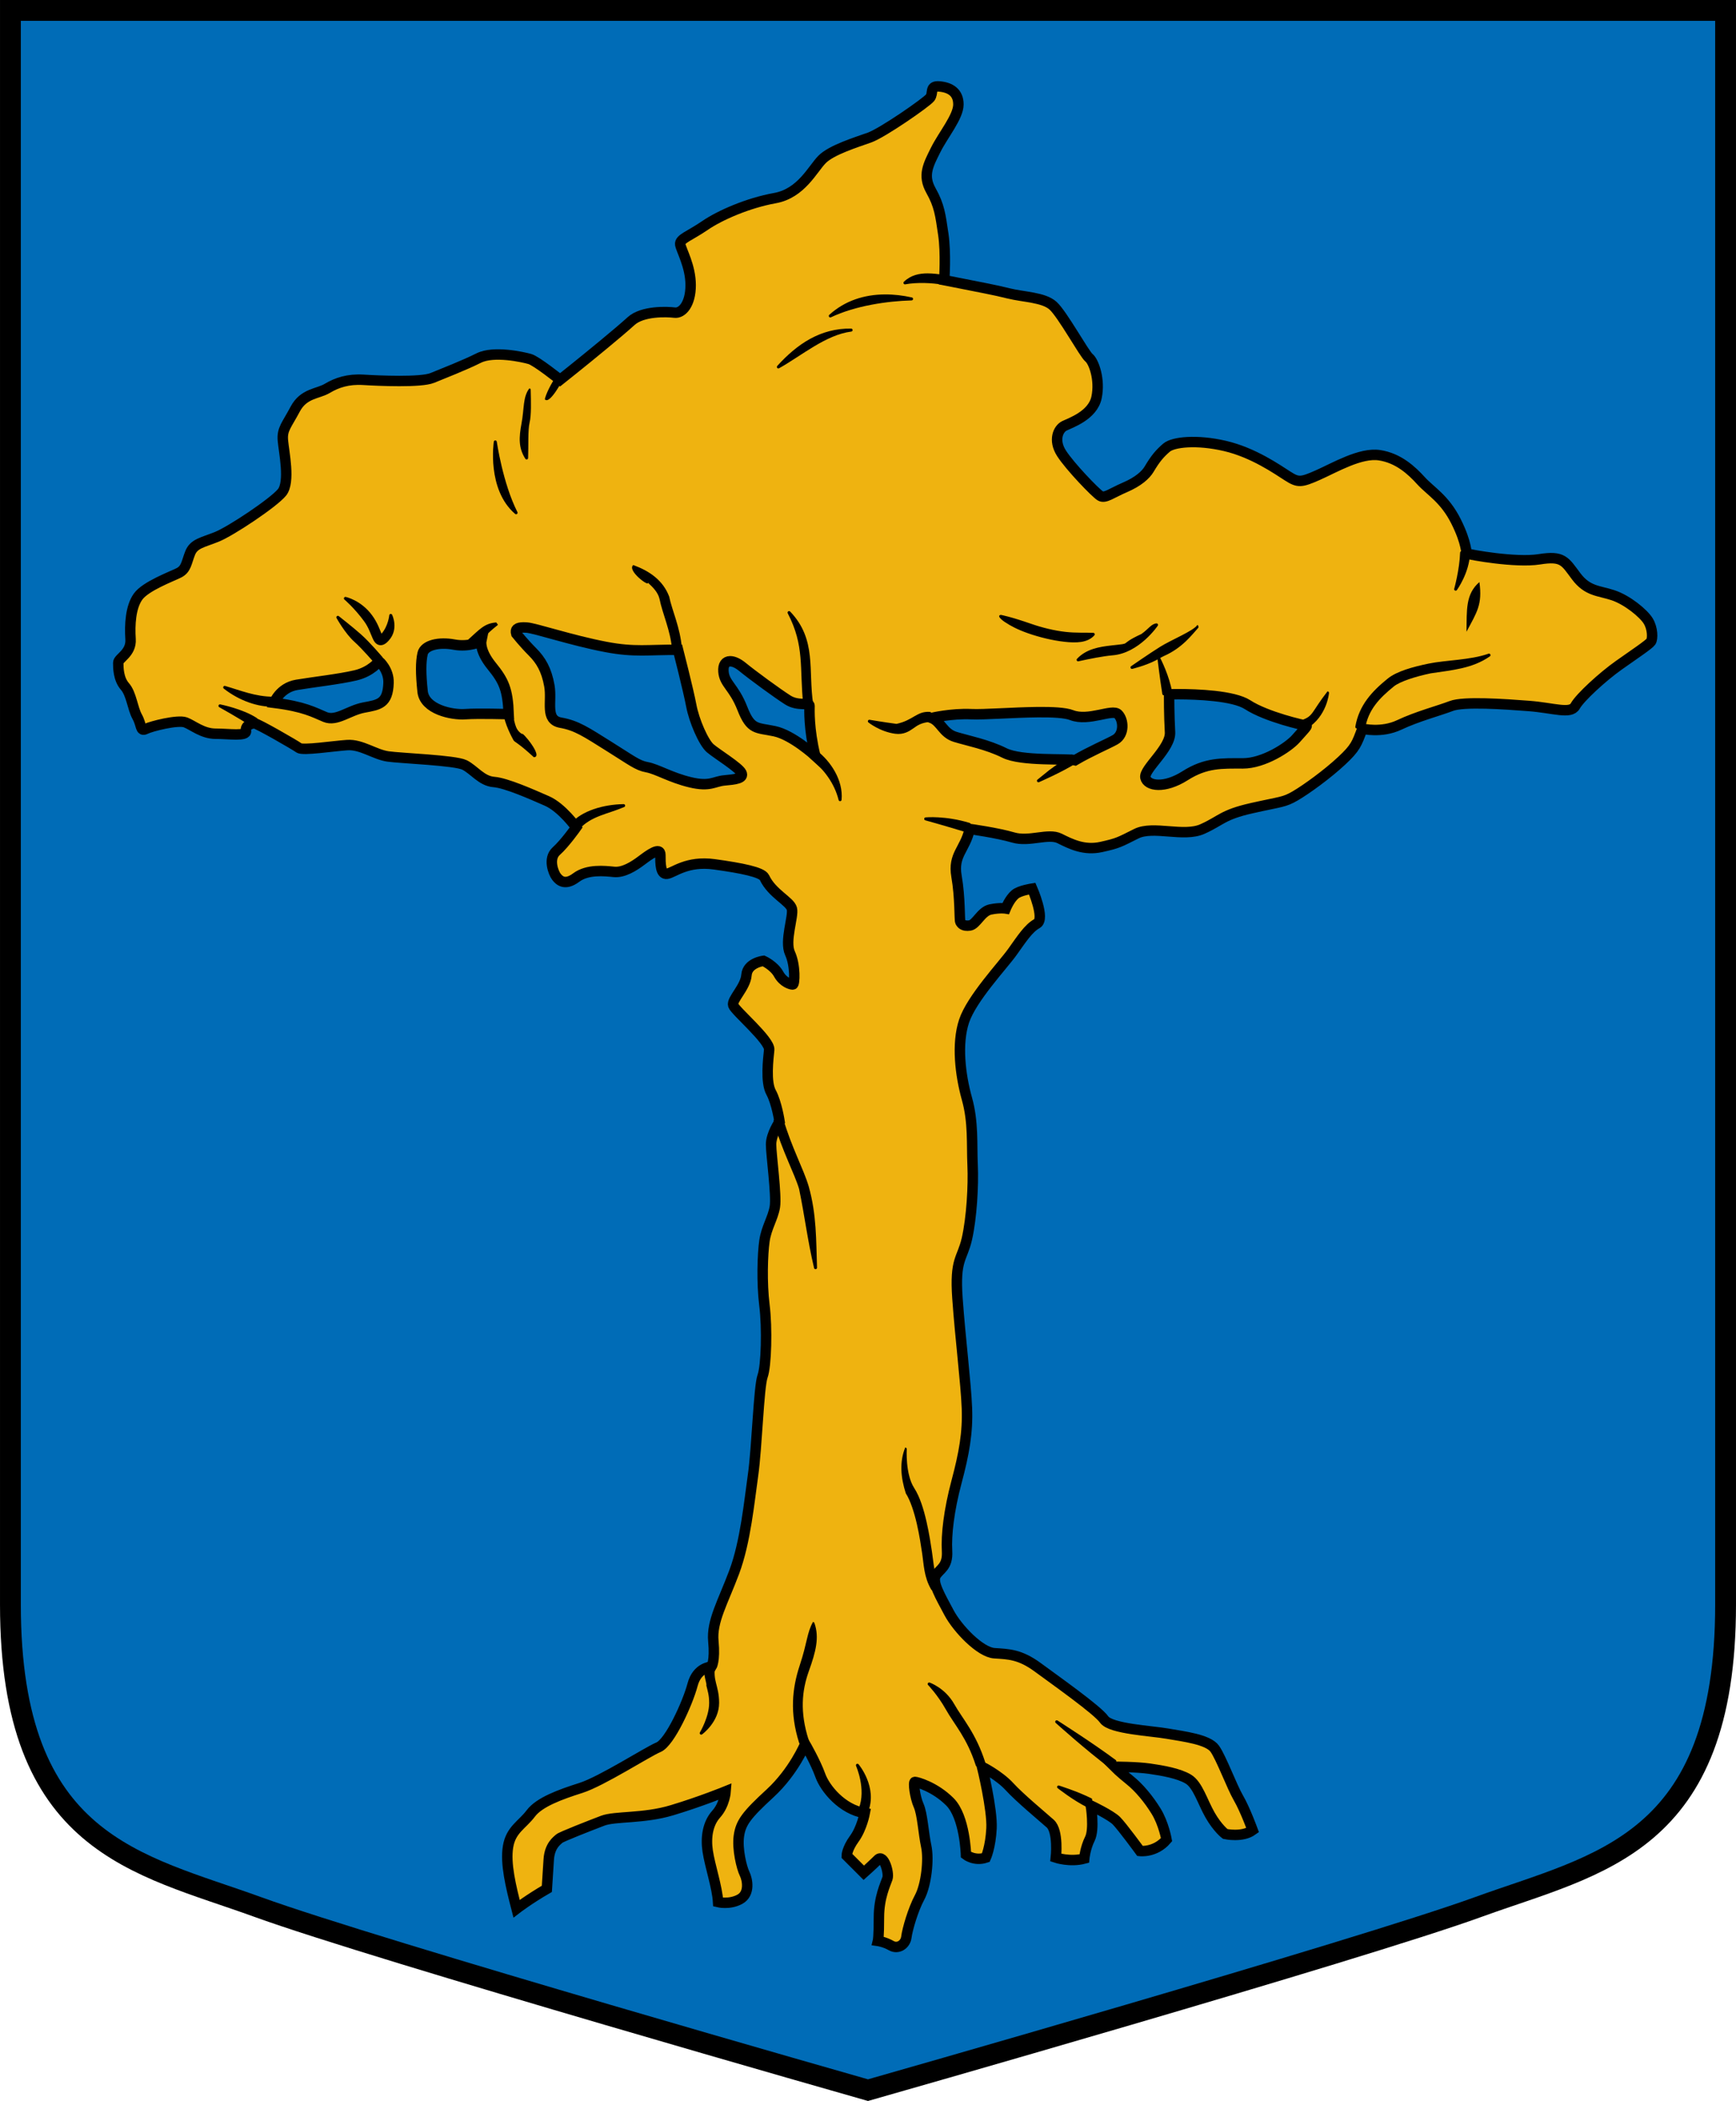
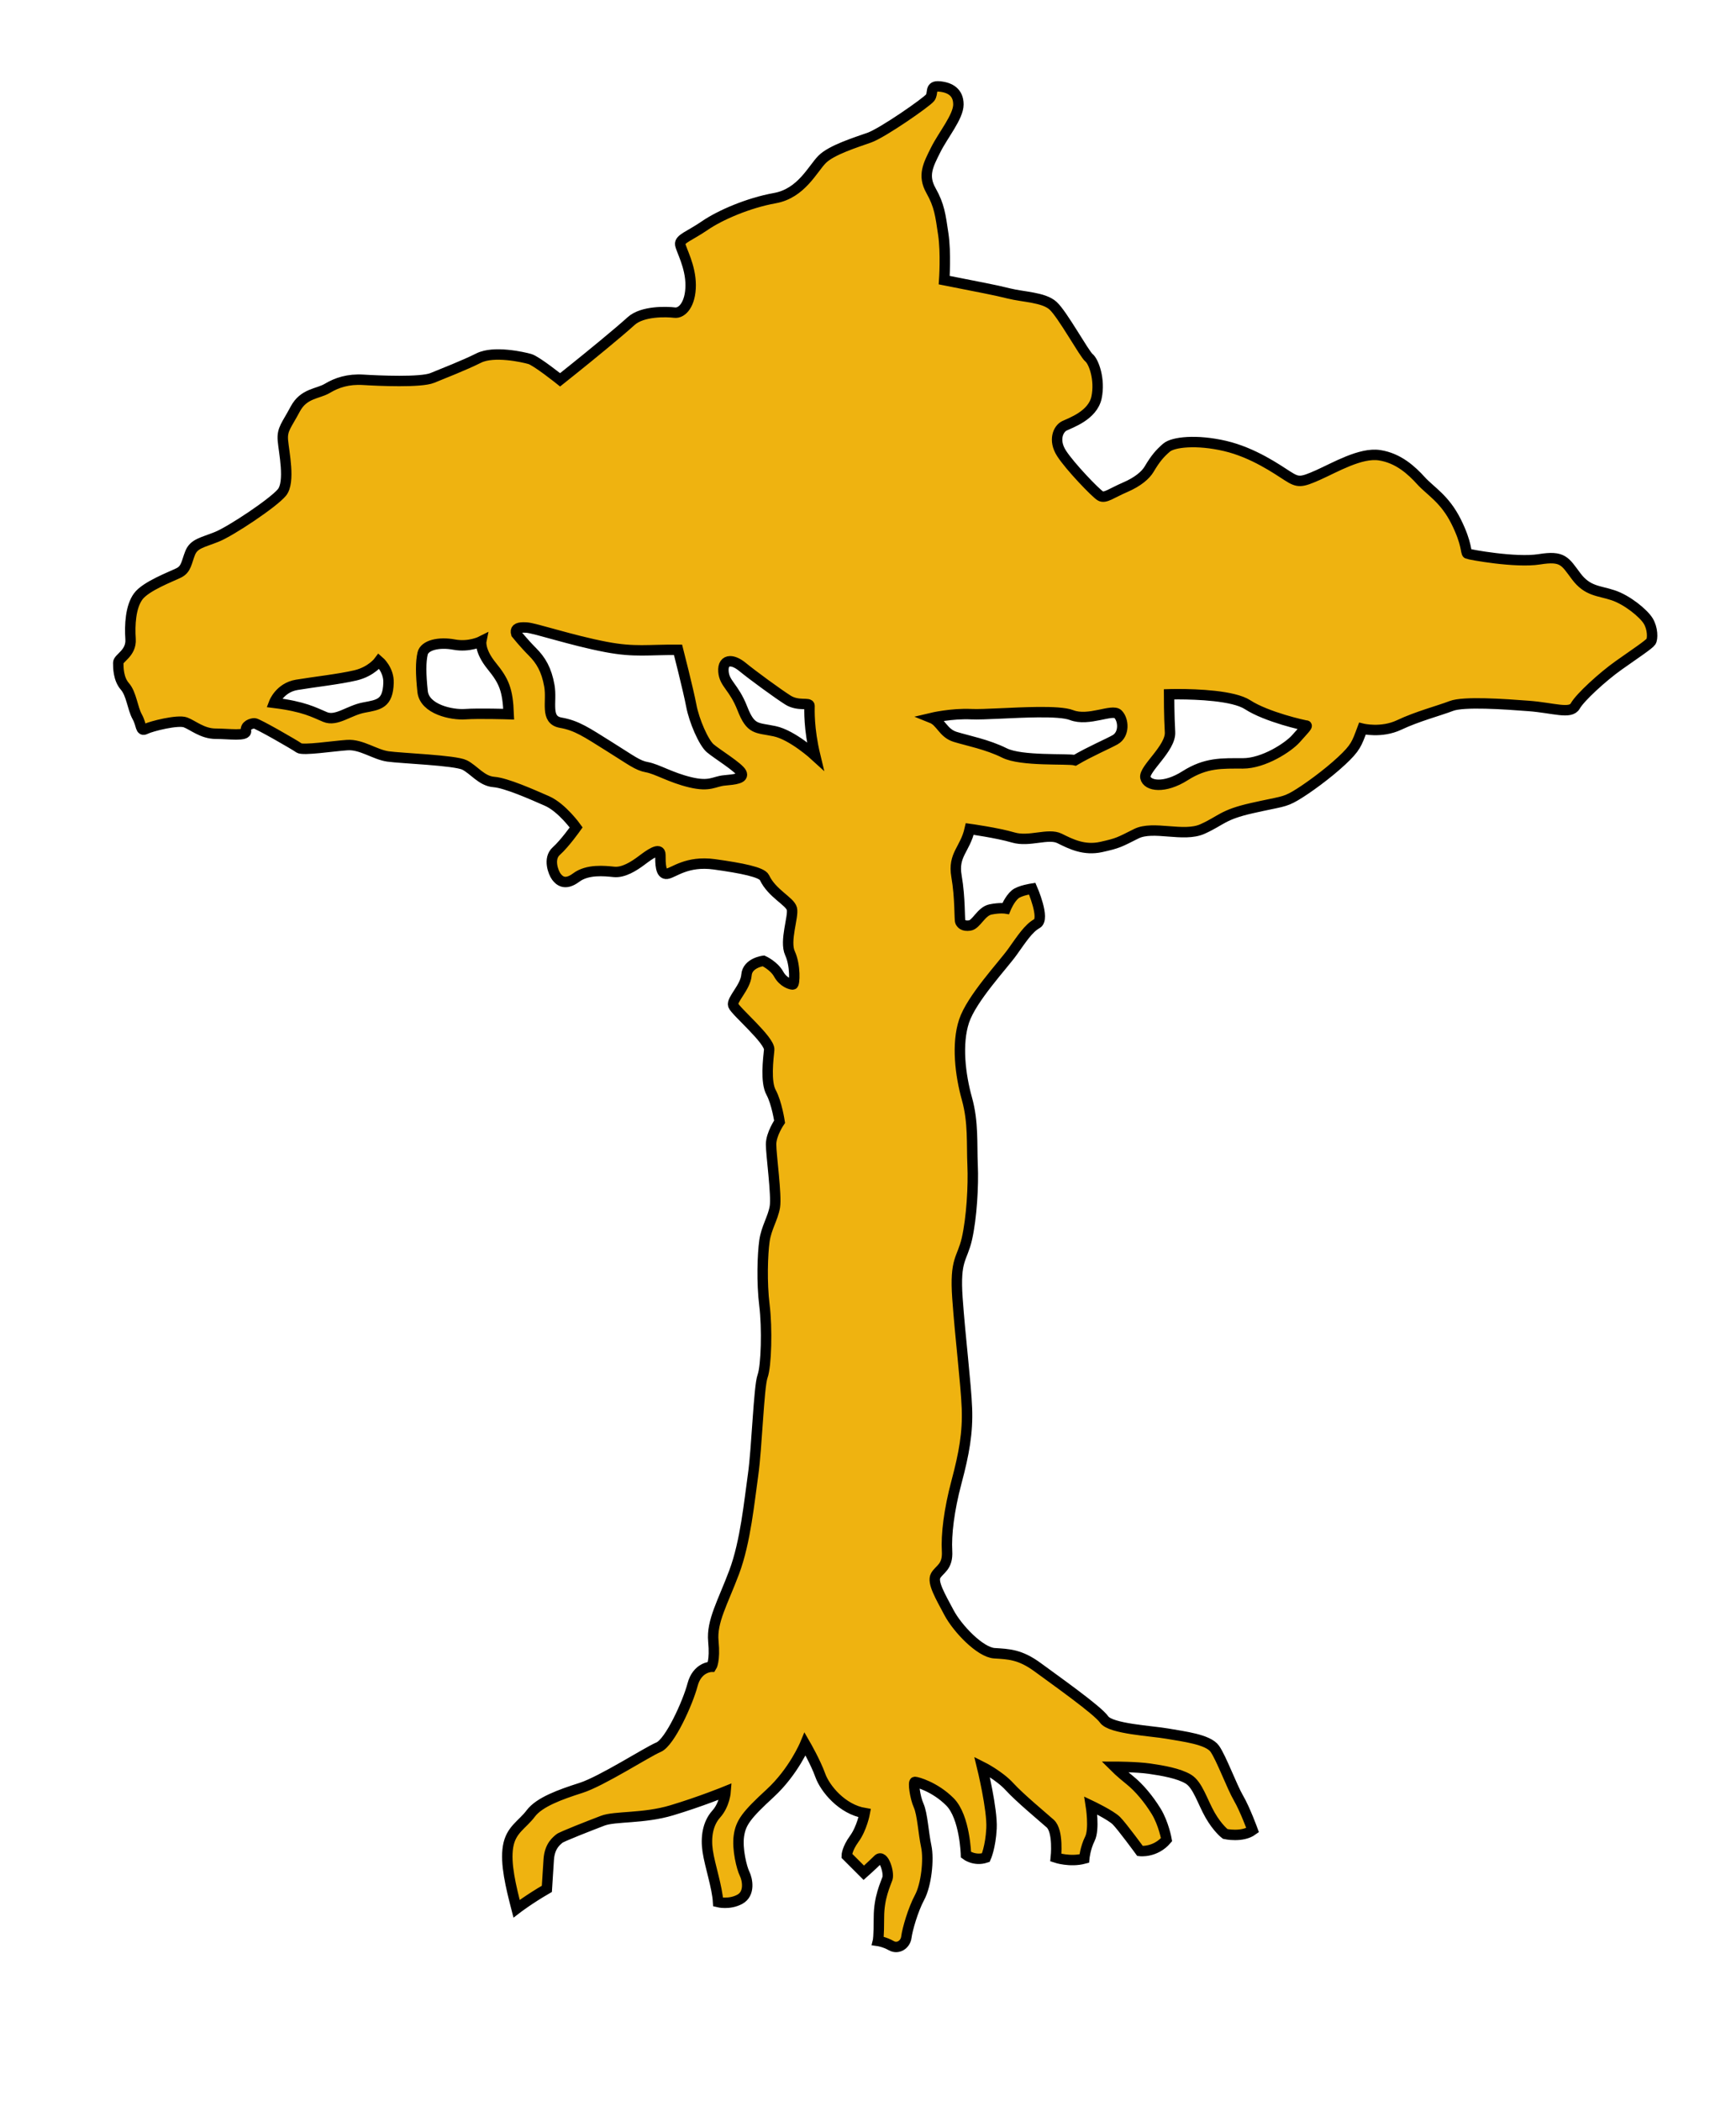
<svg xmlns="http://www.w3.org/2000/svg" width="500" height="605" viewBox="0 0 132.292 160.073" version="1.1" id="svg847">
  <defs id="defs841" />
-   <path style="font-variation-settings:normal;vector-effect:none;fill:#006cb7;fill-opacity:1;stroke:#000000;stroke-width:1.587;stroke-linecap:butt;stroke-linejoin:miter;stroke-miterlimit:8.5;stroke-dasharray:none;stroke-dashoffset:0;stroke-opacity:1;stop-color:#000000" d="M 0.794,0.794 V 122.252 c 0,18.352 9.722,19.727 18.835,23.036 9.113,3.309 46.517,13.959 46.517,13.959 0,0 37.405,-10.65 46.517,-13.959 9.113,-3.309 18.835,-4.684 18.835,-23.036 V 0.794 Z" id="path2822" />
  <path id="path1290" style="font-variation-settings:normal;opacity:1;vector-effect:none;fill:#efb310;fill-opacity:1;stroke:#000000;stroke-width:3;stroke-linecap:butt;stroke-linejoin:miter;stroke-miterlimit:5;stroke-dasharray:none;stroke-dashoffset:0;stroke-opacity:1;stop-color:#000000;stop-opacity:1" d="M 269.652 24.836 C 267.332 24.856 268.464 26.848 267.443 28.123 C 266.355 29.483 253.84 38.19 250.031 39.551 C 246.222 40.911 239.148 43.086 236.428 45.807 C 233.707 48.527 230.442 55.603 222.824 56.963 C 215.206 58.323 207.044 61.859 202.691 64.852 C 198.338 67.844 195.345 68.661 195.617 70.293 C 195.889 71.925 198.609 76.551 198.609 81.992 C 198.609 87.434 196.161 90.155 193.984 89.883 C 191.808 89.611 184.734 89.339 181.469 92.332 C 178.204 95.325 169.226 102.669 165.145 105.934 L 161.064 109.199 C 161.064 109.199 154.262 103.759 152.357 103.215 C 150.453 102.671 142.019 100.765 137.666 102.941 C 133.313 105.118 127.601 107.294 124.336 108.654 C 121.071 110.015 108.828 109.471 104.475 109.199 C 100.122 108.927 96.855 110.016 94.135 111.648 C 91.414 113.281 87.333 113.008 84.885 117.633 C 82.436 122.258 81.076 123.347 81.348 126.611 C 81.62 129.876 83.525 138.583 81.076 141.576 C 78.628 144.569 66.384 152.731 62.303 154.363 C 58.222 155.996 55.774 156.268 54.686 158.988 C 53.597 161.709 53.596 163.613 51.42 164.701 C 49.243 165.789 41.899 168.511 39.723 171.504 C 37.546 174.497 37.273 179.665 37.545 183.746 C 37.817 187.827 34.008 189.187 34.008 190.547 C 34.008 191.907 34.008 195.173 35.912 197.35 C 37.817 199.526 38.089 203.606 39.449 206.055 C 40.81 208.503 40.266 210.408 41.898 209.592 C 43.531 208.776 51.15 206.871 53.326 207.688 C 55.503 208.504 58.222 210.953 62.031 210.953 C 65.84 210.953 71.01 211.769 70.738 210.137 C 70.466 208.504 72.369 207.961 73.186 207.961 C 74.002 207.961 84.884 214.217 85.973 215.033 C 87.061 215.849 95.769 214.489 99.85 214.217 C 103.931 213.945 107.74 216.938 111.549 217.482 C 115.358 218.027 130.865 218.571 133.586 219.932 C 136.307 221.292 138.483 224.556 142.02 224.828 C 145.556 225.1 152.903 228.365 157.256 230.27 C 161.609 232.174 165.689 237.887 165.689 237.887 C 165.689 237.887 162.425 242.513 159.977 244.689 C 157.528 246.866 159.16 250.947 159.977 252.035 C 160.793 253.123 162.425 254.755 165.689 252.307 C 168.954 249.858 173.852 250.402 176.572 250.674 C 179.293 250.946 182.286 249.043 184.463 247.41 C 186.639 245.778 189.904 243.329 189.904 245.777 C 189.904 248.226 189.904 251.491 191.809 251.219 C 193.713 250.947 197.522 247.41 205.412 248.498 C 213.302 249.586 219.097 250.75 219.83 252.307 C 222.007 256.932 227.177 259.109 227.721 261.285 C 228.265 263.462 225.543 270.535 227.176 274.072 C 228.808 277.609 228.536 283.051 227.992 283.051 C 227.448 283.051 225.272 282.507 223.912 280.059 C 222.552 277.61 219.559 276.25 219.559 276.25 C 219.559 276.25 214.934 276.793 214.662 280.33 C 214.39 283.867 210.309 287.405 210.854 289.037 C 211.398 290.67 221.463 299.104 221.191 301.824 C 220.919 304.545 220.104 311.074 221.736 314.066 C 223.369 317.059 224.184 322.5 224.184 322.5 C 224.184 322.5 221.736 326.037 221.736 329.029 C 221.736 332.022 223.368 343.722 222.824 346.986 C 222.28 350.251 220.374 352.972 219.83 356.781 C 219.286 360.59 219.014 368.752 219.83 375.281 C 220.646 381.811 220.375 392.695 219.287 395.688 C 218.199 398.68 217.655 416.365 216.566 423.982 C 215.478 431.6 214.39 443.3 211.125 452.006 C 207.86 460.712 204.595 466.152 205.139 471.865 C 205.683 477.579 204.596 479.211 204.596 479.211 C 204.596 479.211 200.515 479.212 199.154 484.381 C 197.794 489.55 192.624 500.978 189.359 502.338 C 186.095 503.698 173.034 512.133 167.049 514.037 C 161.063 515.942 155.079 518.118 152.631 521.383 C 150.182 524.648 146.916 526.007 146.1 530.904 C 145.283 535.802 146.916 542.421 148.549 548.77 C 148.549 548.77 152.087 546.049 157.256 543.057 C 157.256 543.057 157.527 538.704 157.799 534.623 C 158.071 530.542 160.249 529.181 160.793 528.637 C 161.337 528.093 169.77 524.829 173.307 523.469 C 176.844 522.108 185.006 522.923 193.168 520.475 C 201.33 518.026 208.676 515.033 208.676 515.033 C 208.676 515.033 208.404 518.844 205.955 521.564 C 203.506 524.285 202.926 528.255 203.506 532.174 C 204.137 536.44 206.244 542.496 206.5 546.865 C 206.5 546.865 209.765 547.681 212.758 546.049 C 215.751 544.416 214.933 540.336 214.117 538.703 C 213.301 537.071 211.94 531.629 212.484 527.82 C 213.029 524.011 214.661 521.836 221.463 515.578 C 228.265 509.321 231.529 501.43 231.529 501.43 C 231.529 501.43 234.522 506.599 235.883 510.408 C 237.243 514.217 242.14 520.203 248.67 521.291 C 248.67 521.291 247.854 525.644 245.678 528.637 C 243.501 531.629 243.5 533.535 243.5 533.535 C 243.5 533.535 245.678 535.711 248.398 538.432 C 248.398 538.432 250.846 536.255 252.479 534.623 C 254.111 532.991 255.743 538.432 255.199 540.064 C 254.655 541.697 252.752 545.505 252.752 551.219 C 252.752 556.932 252.479 558.021 252.479 558.021 C 252.479 558.021 254.383 558.292 256.287 559.381 C 258.192 560.469 260.369 559.108 260.641 556.932 C 260.913 554.755 262.545 549.043 264.449 545.506 C 266.354 541.969 267.17 534.623 266.354 530.814 C 265.537 527.006 265.266 521.564 264.178 519.115 C 263.089 516.667 262.546 512.312 263.09 512.312 C 263.634 512.312 268.803 513.674 273.156 518.027 C 277.509 522.38 277.781 533.262 277.781 533.262 C 277.781 533.262 280.229 535.166 283.494 534.078 C 283.494 534.078 284.855 531.086 285.127 525.645 C 285.399 520.203 282.406 507.961 282.406 507.961 C 282.406 507.961 287.304 510.409 290.297 513.674 C 293.29 516.939 299.547 522.109 301.996 524.285 C 304.445 526.462 303.627 534.078 303.627 534.078 C 303.627 534.078 307.708 535.44 311.789 534.352 C 311.789 534.352 312.062 531.357 313.422 528.637 C 314.782 525.916 313.693 519.115 313.693 519.115 C 313.693 519.115 319.409 521.836 321.041 523.469 C 322.673 525.101 327.842 532.174 327.842 532.174 C 327.842 532.174 332.194 532.719 335.459 528.91 C 335.459 528.91 334.643 524.285 332.467 520.748 C 330.29 517.211 327.57 513.946 324.85 511.77 C 322.129 509.593 320.496 507.961 320.496 507.961 C 320.496 507.961 326.754 507.96 330.562 508.504 C 334.371 509.048 338.996 509.866 341.717 511.498 C 344.437 513.13 345.798 518.027 347.975 521.836 C 350.151 525.645 352.328 527.277 352.328 527.277 C 352.328 527.277 357.226 528.366 360.219 526.189 C 360.219 526.189 358.041 520.202 356.137 516.938 C 354.232 513.673 351.24 505.512 349.336 502.791 C 347.431 500.07 340.358 499.254 335.732 498.438 C 331.107 497.621 319.408 497.078 317.504 494.357 C 315.599 491.637 303.628 483.202 298.459 479.393 C 293.29 475.584 290.024 475.585 285.943 475.312 C 281.862 475.04 275.333 468.238 272.885 463.613 C 270.436 458.988 267.986 454.906 269.074 453.002 C 270.162 451.097 272.612 450.555 272.34 445.93 C 272.068 441.305 272.884 434.23 275.061 426.068 C 277.237 417.906 278.325 411.919 278.053 404.846 C 277.781 397.772 276.148 384.714 275.332 373.287 C 274.516 361.86 276.692 362.132 278.053 356.146 C 279.413 350.161 279.958 340.911 279.686 334.926 C 279.413 328.94 279.957 322.683 278.053 315.881 C 276.148 309.079 275.06 300.1 277.236 293.57 C 279.413 287.041 288.393 277.518 291.113 273.709 C 293.834 269.9 295.737 266.907 298.186 265.547 C 300.634 264.187 296.826 255.48 296.826 255.48 C 296.826 255.48 293.252 256.012 291.93 257.113 C 290.297 258.474 289.209 261.195 289.209 261.195 C 289.209 261.195 287.576 260.923 284.855 261.467 C 282.135 262.011 280.774 265.82 278.869 266.092 C 276.965 266.364 276.421 265.548 276.148 265.004 C 275.876 264.46 276.149 258.201 275.061 251.943 C 273.972 245.686 277.509 244.327 278.869 238.342 C 278.869 238.342 286.76 239.429 291.385 240.789 C 296.01 242.149 301.452 239.43 304.717 241.062 C 307.982 242.695 311.79 244.598 316.688 243.51 C 321.585 242.422 321.857 242.15 326.754 239.701 C 331.651 237.253 340.357 240.79 345.799 238.342 C 351.24 235.893 351.511 234.26 359.945 232.355 C 368.379 230.451 369.196 230.723 372.461 228.818 C 375.726 226.914 381.712 222.561 385.793 218.752 C 389.874 214.943 390.145 213.855 391.777 209.502 C 391.777 209.502 397.219 210.863 402.389 208.414 C 407.558 205.965 413.815 204.333 417.352 202.973 C 420.888 201.612 432.588 202.429 439.662 202.973 C 446.736 203.517 451.632 205.421 452.992 202.973 C 454.353 200.524 460.883 194.538 465.508 191.273 C 470.133 188.009 474.214 185.287 474.758 184.471 C 475.302 183.655 475.302 180.663 473.941 178.486 C 472.581 176.31 467.956 172.501 463.875 171.141 C 459.794 169.78 456.53 170.052 453.266 165.699 C 450.001 161.346 449.456 159.713 442.654 160.801 C 435.853 161.889 422.521 159.442 421.977 159.17 C 421.432 158.898 421.978 156.448 418.713 149.918 C 415.448 143.388 411.367 141.213 408.646 138.221 C 405.926 135.228 402.117 131.691 396.676 130.875 C 391.234 130.059 383.887 134.411 378.99 136.588 C 374.093 138.764 373.278 138.764 370.285 136.859 C 367.292 134.955 360.443 130.123 352.281 128.219 C 344.119 126.314 337.363 127.065 335.459 128.697 C 333.555 130.33 332.26 131.83 330.449 134.889 C 329.469 136.544 327.297 138.493 323.488 140.125 C 319.679 141.757 317.774 143.388 316.414 142.572 C 315.054 141.756 307.708 134.139 305.26 130.33 C 302.811 126.521 304.34 123.293 306.076 122.439 C 307.812 121.586 314.238 119.447 315.326 114.277 C 316.414 109.108 314.511 103.94 313.15 102.852 C 311.79 101.763 305.533 90.335 302.812 87.887 C 300.092 85.438 294.377 85.438 290.023 84.35 C 285.67 83.261 282.406 82.718 271.523 80.541 C 271.523 80.541 272.068 72.742 271.252 67.301 C 270.436 61.859 270.163 59.138 267.715 54.785 C 265.266 50.432 266.898 47.439 269.074 43.086 C 271.251 38.733 275.605 33.564 275.605 30.027 C 275.605 26.49 273.157 25.129 270.164 24.857 C 269.977 24.84 269.807 24.835 269.652 24.836 z M 150.518 180.393 C 150.78 180.39 151.068 180.399 151.383 180.418 C 153.899 180.57 164.218 184.101 174.305 186.014 C 182.593 187.585 186.377 186.752 194.982 186.83 C 194.982 186.83 197.975 198.528 198.791 202.881 C 199.607 207.234 202.328 213.493 204.232 215.125 C 206.137 216.757 212.395 220.565 213.211 222.197 C 214.027 223.83 211.305 224.103 208.312 224.375 C 205.32 224.647 204.233 226.278 198.52 224.918 C 192.806 223.558 188.997 221.111 186.004 220.566 C 183.327 220.08 181.651 218.661 175.121 214.58 C 168.591 210.499 165.871 208.596 161.246 207.779 C 156.621 206.963 158.797 201.793 157.98 197.168 C 157.164 192.543 155.533 189.822 153.084 187.373 C 150.635 184.924 148.459 182.205 148.459 182.205 C 148.102 180.955 148.681 180.408 150.518 180.393 z M 138.393 184.381 C 138.393 184.381 137.848 187.102 141.385 191.455 C 144.922 195.808 146.009 198.256 146.281 205.33 C 146.281 205.33 137.577 205.058 133.768 205.33 C 129.959 205.602 122.068 203.97 121.523 198.801 C 120.979 193.631 120.979 190.367 121.523 187.918 C 122.068 185.469 126.229 184.508 130.582 185.324 C 134.935 186.14 138.393 184.381 138.393 184.381 z M 109.008 190.094 C 109.008 190.094 111.865 192.543 111.729 196.352 C 111.515 202.333 109.009 202.61 104.656 203.426 C 100.303 204.242 96.765 207.507 93.5 206.146 C 90.235 204.786 87.515 203.153 78.809 202.064 C 78.809 202.064 80.441 197.713 85.338 196.896 C 90.235 196.08 97.582 195.264 102.207 194.176 C 106.832 193.088 109.008 190.094 109.008 190.094 z M 209.939 190.121 C 210.917 190.105 212.173 190.655 213.482 191.727 C 216.475 194.175 223.548 199.344 226.541 201.248 C 229.534 203.153 232.789 201.83 232.789 202.918 C 232.789 204.006 232.527 209.411 234.432 217.301 C 234.432 217.301 227.902 211.315 222.732 210.227 C 217.563 209.138 215.931 209.955 213.482 203.697 C 211.034 197.44 208.313 196.625 208.041 193.088 C 207.888 191.098 208.683 190.141 209.939 190.121 z M 338.949 199.586 C 344.025 199.599 354.687 199.957 358.768 202.609 C 364.209 206.146 375.091 208.596 375.635 208.596 C 376.179 208.596 374.819 209.956 372.643 212.404 C 370.466 214.853 363.392 219.479 357.406 219.479 C 351.421 219.479 346.796 219.205 340.811 223.014 C 334.825 226.823 329.927 226.007 329.383 223.559 C 328.839 221.11 336.729 215.125 336.457 210.5 C 336.185 205.875 336.186 199.617 336.186 199.617 C 336.186 199.617 337.257 199.582 338.949 199.586 z M 298.393 204.75 C 302.615 204.709 306.326 204.887 308.162 205.602 C 313.059 207.506 319.862 203.698 321.494 205.33 C 323.127 206.962 323.431 211.104 320.678 212.676 C 318.729 213.788 313.453 216.036 309.16 218.57 C 306.984 218.026 293.743 218.933 288.846 216.484 C 283.948 214.036 278.234 212.948 274.697 211.859 C 271.16 210.771 270.617 207.506 267.896 206.418 C 267.896 206.418 273.609 205.058 279.322 205.33 C 282.893 205.5 291.354 204.819 298.393 204.75 z " transform="scale(0.265)" />
-   <path id="path1292" style="color:#000000;font-style:normal;font-variant:normal;font-weight:normal;font-stretch:normal;font-size:medium;line-height:normal;font-family:sans-serif;font-variant-ligatures:normal;font-variant-position:normal;font-variant-caps:normal;font-variant-numeric:normal;font-variant-alternates:normal;font-variant-east-asian:normal;font-feature-settings:normal;font-variation-settings:normal;text-indent:0;text-align:start;text-decoration:none;text-decoration-line:none;text-decoration-style:solid;text-decoration-color:#000000;letter-spacing:normal;word-spacing:normal;text-transform:none;writing-mode:lr-tb;direction:ltr;text-orientation:mixed;dominant-baseline:auto;baseline-shift:baseline;text-anchor:start;white-space:normal;shape-padding:0;shape-margin:0;inline-size:0;clip-rule:nonzero;display:inline;overflow:visible;visibility:visible;opacity:1;isolation:auto;mix-blend-mode:normal;color-interpolation:sRGB;color-interpolation-filters:linearRGB;solid-color:#000000;solid-opacity:1;vector-effect:none;fill:#000000;fill-opacity:1;fill-rule:nonzero;stroke:none;stroke-width:1;stroke-linecap:butt;stroke-linejoin:miter;stroke-miterlimit:5;stroke-dasharray:none;stroke-dashoffset:0;stroke-opacity:1;color-rendering:auto;image-rendering:auto;shape-rendering:auto;text-rendering:auto;enable-background:accumulate;stop-color:#000000;stop-opacity:1" d="m 70.702,20.828 c -0.661,-0.003 -1.303,0.138 -1.82,0.641 -0.08,0.079 -0.01,0.214 0.1,0.194 0.911,-0.169 2.068,-0.107 2.791,0.021 0.062,0.011 0.121,-0.03 0.132,-0.092 l 0.096,-0.521 c 0.012,-0.064 -0.032,-0.125 -0.097,-0.134 -0.4,-0.055 -0.806,-0.107 -1.203,-0.109 z m -3.289,1.604 c -1.524,0.013 -3.016,0.461 -4.216,1.554 -0.098,0.088 0.007,0.245 0.126,0.188 1.863,-0.885 4.307,-1.237 6.145,-1.286 0.136,-0.003 0.154,-0.197 0.022,-0.226 -0.685,-0.153 -1.384,-0.236 -2.077,-0.23 z m -2.553,2.603 c -2.326,-0.038 -4.111,1.169 -5.629,2.845 -0.087,0.096 0.028,0.24 0.141,0.176 1.708,-0.956 3.565,-2.549 5.501,-2.794 0.14,-0.018 0.129,-0.224 -0.012,-0.227 z m -22.399,3.532 c -0.486,0.658 -0.872,1.492 -0.944,1.853 0.392,0.477 1.448,-1.687 1.346,-1.381 z m -2.125,1.027 c -0.5,0.658 -0.381,1.536 -0.589,2.642 -0.208,1.106 -0.242,1.887 0.287,2.718 0.06,0.094 0.206,0.055 0.21,-0.057 0.037,-0.908 -0.023,-2.132 0.113,-2.698 0.136,-0.567 0.109,-1.583 0.082,-2.536 -0.018,-0.041 -0.059,-0.068 -0.104,-0.068 z m -2.59,3.96 c -0.058,-0.001 -0.107,0.041 -0.115,0.098 0,0 -0.554,3.631 1.622,5.501 0.095,0.082 0.233,-0.027 0.176,-0.138 -1.112,-2.187 -1.572,-5.362 -1.572,-5.362 -0.008,-0.056 -0.055,-0.097 -0.111,-0.098 z m 73.64,8.436 c -0.063,-0.002 -0.116,0.048 -0.118,0.111 -0.042,1.299 -0.449,2.757 -0.449,2.757 -0.036,0.123 0.128,0.203 0.203,0.098 0,0 0.955,-1.306 1.004,-2.83 0.002,-0.063 -0.048,-0.116 -0.111,-0.118 z m -63.136,1.066 c -0.478,0.419 1.236,1.685 1.121,1.336 0.417,0.372 0.773,0.758 0.886,1.231 0.232,1.158 0.842,2.417 0.954,3.84 0.005,0.063 0.06,0.11 0.123,0.105 l 0.528,-0.043 c 0.063,-0.005 0.109,-0.06 0.104,-0.122 -0.127,-1.597 -0.767,-2.934 -0.966,-3.932 -0.001,-0.006 -0.003,-0.012 -0.005,-0.018 -0.469,-1.243 -1.504,-1.948 -2.703,-2.39 -0.014,-0.005 -0.028,-0.008 -0.043,-0.007 z M 112.738,44.347 c -1.07,0.926 -0.954,2.139 -0.986,3.787 0.802,-1.505 1.224,-2.071 0.986,-3.787 z m -86.422,1.132 c -0.103,0.006 -0.146,0.135 -0.067,0.202 0,0 0.75,0.633 1.495,1.648 0.354,0.482 0.498,0.966 0.664,1.33 0.041,0.09 0.086,0.18 0.155,0.267 0.07,0.089 0.184,0.192 0.348,0.223 0.165,0.031 0.316,-0.024 0.427,-0.094 0.107,-0.067 0.196,-0.153 0.29,-0.257 0.792,-0.88 0.252,-1.961 0.252,-1.961 -0.052,-0.102 -0.205,-0.073 -0.215,0.041 0,0 -0.081,0.826 -0.593,1.403 -0.12,-0.279 -0.299,-0.833 -0.715,-1.4 -0.855,-1.166 -2.011,-1.4 -2.011,-1.4 -0.009,-0.002 -0.019,-0.003 -0.029,-0.002 z m 33.819,1.08 c -0.088,-0.003 -0.146,0.089 -0.105,0.167 0.651,1.253 0.87,2.277 0.967,3.354 0.096,1.077 0.067,2.207 0.218,3.648 0.006,0.063 0.062,0.108 0.125,0.102 l 0.528,-0.053 c 0.065,-0.007 0.111,-0.067 0.101,-0.131 -0.198,-1.279 -0.127,-2.501 -0.258,-3.677 -0.132,-1.176 -0.474,-2.31 -1.497,-3.374 -0.02,-0.021 -0.048,-0.034 -0.078,-0.035 z m 16.126,0.288 c -0.419,0.089 0.4,0.608 0.377,0.584 0.337,0.23 0.882,0.531 1.725,0.825 0.853,0.297 1.827,0.536 2.736,0.639 0.454,0.051 0.893,0.073 1.288,0.012 0.395,-0.061 0.749,-0.21 1.009,-0.501 0.064,-0.071 0.017,-0.185 -0.079,-0.19 -0.545,-0.03 -1.295,0.021 -2.131,-0.074 -0.837,-0.095 -1.77,-0.322 -2.573,-0.602 -1.646,-0.573 -2.337,-0.691 -2.337,-0.691 -0.005,-7.94e-4 -0.01,-0.001 -0.014,-0.002 z m -50.512,0.072 c -0.088,-0.002 -0.146,0.093 -0.102,0.17 0,0 0.657,1.185 1.36,1.81 0.603,0.536 1.548,1.643 1.548,1.643 0.041,0.048 0.113,0.054 0.161,0.013 l 0.403,-0.344 c 0.048,-0.041 0.054,-0.113 0.013,-0.161 0,0 -0.929,-1.101 -1.621,-1.716 -0.626,-0.557 -1.693,-1.391 -1.693,-1.391 -0.019,-0.015 -0.043,-0.024 -0.068,-0.024 z m 12.104,0.503 c -0.939,0.056 -1.297,0.528 -2.195,1.328 0.41,0.078 0.44,0.294 1.029,0.125 0.198,-0.221 0.195,-0.425 1.23,-1.244 0.093,-0.056 -0.172,-0.202 -0.064,-0.209 z m 50.279,0.073 c -0.404,0.039 -0.585,0.406 -1.147,0.807 -1.873,0.867 -0.571,0.685 -2.269,0.872 -0.97,0.108 -1.936,0.274 -2.641,1.019 -0.078,0.082 -0.003,0.215 0.107,0.19 0.861,-0.187 1.874,-0.392 2.598,-0.454 2.036,-0.163 3.446,-2.255 3.446,-2.255 0.052,-0.076 -0.003,-0.18 -0.095,-0.179 z m 3.097,0.144 c -0.316,0.442 -1.978,1.114 -2.818,1.639 -0.84,0.524 -2.229,1.49 -2.229,1.49 -0.081,0.082 -0.005,0.219 0.107,0.192 0,0 1.015,-0.245 1.79,-0.649 0.064,-0.034 0.093,-0.047 0.134,-0.071 0.003,0.028 0.177,1.479 0.362,2.637 0.01,0.062 0.069,0.105 0.131,0.095 l 0.523,-0.084 c 0.062,-0.01 0.105,-0.069 0.095,-0.131 -0.202,-1.262 -0.9,-2.608 -0.9,-2.608 -0.003,-0.006 -0.006,-0.011 -0.01,-0.016 0.074,-0.043 0.134,-0.086 0.305,-0.162 1.391,-0.618 2.11,-1.608 2.594,-2.14 0.067,-0.073 -0.064,-0.288 -0.084,-0.191 0,0 0.316,-0.442 -2e-6,1.4e-5 z m 22.239,2.159 c -0.012,5.29e-4 -0.024,0.003 -0.035,0.007 -1.406,0.495 -3.242,0.481 -4.567,0.754 -1.18,0.247 -2.419,0.576 -3.121,1.147 -1.175,0.954 -2.179,2.007 -2.463,3.661 -0.011,0.062 0.031,0.121 0.093,0.132 l 0.522,0.09 c 0.062,0.011 0.122,-0.031 0.132,-0.094 0.244,-1.419 1.063,-2.282 2.193,-3.2 0.22,-0.179 0.639,-0.374 1.142,-0.547 0.502,-0.173 1.088,-0.327 1.657,-0.446 2.7e-4,-7.9e-5 5.3e-4,-5.29e-4 0.001,-5.29e-4 1.612,-0.246 3.164,-0.353 4.513,-1.294 0.093,-0.065 0.045,-0.21 -0.068,-0.208 z M 17.126,52.259 c -0.11,-0.003 -0.16,0.136 -0.073,0.204 1.183,0.931 2.628,1.421 3.817,1.378 0.064,-0.002 0.113,-0.056 0.11,-0.12 l -0.027,-0.529 c -0.003,-0.061 -0.053,-0.109 -0.114,-0.109 -1.381,-0.001 -2.534,-0.488 -3.683,-0.82 -0.009,-0.003 -0.019,-0.004 -0.029,-0.005 z m 84.036,0.417 c -1.249,1.604 -1.059,1.879 -1.971,2.191 -0.152,0.195 0.631,0.605 0.392,0.647 1.55,-0.935 1.694,-2.715 1.694,-2.715 0.006,-0.067 -0.048,-0.124 -0.115,-0.124 z M 16.757,53.666 c -0.114,0.007 -0.149,0.159 -0.049,0.214 0,0 1.542,0.858 2.445,1.458 0.052,0.035 0.123,0.021 0.158,-0.032 L 19.605,54.867 c 0.035,-0.053 0.021,-0.124 -0.032,-0.159 -1.049,-0.697 -2.786,-1.041 -2.786,-1.041 -0.01,-0.002 -0.02,-0.003 -0.029,-0.002 z m 22.245,0.541 c -0.177,0.074 -0.705,0.387 -0.641,0.128 0.083,0.799 0.672,1.889 0.763,2.05 0.1,0.178 0.296,0.145 1.558,1.306 0.772,-0.009 -0.941,-2.027 -0.894,-1.764 -0.618,-0.36 -0.538,-1.042 -0.786,-1.72 z m 31.849,0.032 c -0.98,-0.069 -1.258,0.641 -2.535,0.913 -1.028,-0.137 -2.046,-0.312 -2.046,-0.312 -0.116,-0.02 -0.183,0.128 -0.091,0.202 0,0 0.871,0.706 2.037,0.862 0.648,0.086 1.067,-0.187 1.388,-0.414 0.319,-0.227 0.59,-0.432 1.311,-0.497 0.063,-0.006 0.109,-0.061 0.103,-0.124 l -0.047,-0.525 c -0.005,-0.061 -0.058,-0.107 -0.12,-0.104 z m -8.664,2.932 c -0.303,0.174 -0.309,0.416 -0.411,0.467 -0.037,0.048 -0.029,0.117 0.017,0.156 0.992,0.84 1.787,1.855 2.115,3.161 0.032,0.124 0.212,0.11 0.224,-0.018 0.139,-1.496 -0.841,-2.944 -1.877,-3.742 -0.019,-0.015 -0.043,-0.023 -0.068,-0.024 z M 81.653,57.494 c -2.144,1.458 -1.495,1.042 -2.59,1.904 -0.102,0.084 -0.004,0.245 0.117,0.193 0,0 1.791,-0.779 2.822,-1.441 0.053,-0.034 0.069,-0.105 0.035,-0.158 L 81.752,57.546 c -0.021,-0.034 -0.059,-0.054 -0.099,-0.053 z m -34.13,3.772 c -1.555,0.024 -3.185,0.519 -3.973,1.429 -0.042,0.048 -0.036,0.121 0.012,0.162 l 0.405,0.342 c 0.047,0.04 0.117,0.035 0.159,-0.01 0.939,-1.033 2.134,-1.143 3.444,-1.704 0.115,-0.049 0.078,-0.221 -0.047,-0.219 z m 24.001,1.008 c -0.608,-0.035 -0.991,0.002 -0.991,0.002 -0.126,0.012 -0.141,0.19 -0.019,0.224 0,0 1.389,0.38 3.159,0.923 0.06,0.018 0.124,-0.016 0.143,-0.076 l 0.154,-0.506 c 0.018,-0.06 -0.016,-0.124 -0.075,-0.142 -0.924,-0.284 -1.763,-0.389 -2.37,-0.424 z M 59.572,85.14 c -0.45,0.117 -0.277,0.08 -0.543,0.153 -0.06,0.018 -0.095,0.081 -0.078,0.142 0.66,2.274 1.608,4.009 1.945,5.152 0.435,2.103 0.637,3.882 1.14,6.021 0.031,0.135 0.231,0.108 0.225,-0.03 -0.072,-2.082 -0.026,-4.034 -0.637,-6.2 -1.74e-4,-2.64e-4 -2.64e-4,-7.93e-4 -5.29e-4,-0.001 -0.383,-1.302 -1.308,-2.968 -1.943,-5.155 -0.014,-0.048 -0.058,-0.082 -0.109,-0.082 z m 9.41,25.148 c -0.443,1.088 -0.344,2.284 0.045,3.487 0.345,0.533 0.638,1.447 0.841,2.327 0.203,0.881 0.326,1.733 0.398,2.205 0.138,0.9 0.137,1.837 0.696,2.796 0.032,0.054 0.102,0.073 0.156,0.041 l 0.457,-0.266 c 0.054,-0.032 0.073,-0.102 0.041,-0.156 -0.448,-0.768 -0.452,-1.561 -0.602,-2.531 -0.071,-0.464 -0.198,-1.341 -0.41,-2.26 -0.211,-0.918 -0.497,-1.879 -0.943,-2.568 -0.331,-0.511 -0.478,-1.253 -0.535,-1.865 -0.057,-0.612 -0.028,-1.09 -0.028,-1.09 0.004,-0.067 -0.051,-0.123 -0.118,-0.121 z m -7.033,13.293 c -0.469,0.855 -0.414,1.513 -1.003,3.293 -0.589,1.781 -0.768,3.654 -0.049,5.91 0.019,0.06 0.083,0.094 0.144,0.074 l 0.505,-0.16 c 0.06,-0.019 0.094,-0.083 0.074,-0.144 -0.673,-2.111 -0.515,-3.74 0.015,-5.224 0.531,-1.484 0.818,-2.569 0.427,-3.674 -0.017,-0.048 -0.063,-0.078 -0.113,-0.076 z m -8.075,3.055 c -0.471,0.696 0.027,1.587 -0.048,1.774 0.103,0.423 0.216,0.753 0.216,1.332 0,1.073 -0.703,2.245 -0.703,2.245 -0.066,0.107 0.064,0.226 0.165,0.152 0,0 1.296,-0.931 1.296,-2.397 0,-0.681 -0.141,-1.124 -0.236,-1.511 -0.095,-0.388 -0.158,-0.726 -0.057,-1.381 0.01,-0.062 -0.033,-0.12 -0.095,-0.13 L 53.889,126.638 c -0.005,-7.9e-4 -0.01,-0.001 -0.014,-0.002 z m 16.928,1.553 c -0.097,0.006 -0.143,0.123 -0.075,0.193 0,0 0.731,0.759 1.336,1.834 0.68,1.21 1.623,2.179 2.298,4.297 0.019,0.06 0.084,0.093 0.144,0.074 l 0.504,-0.162 c 0.06,-0.019 0.093,-0.083 0.074,-0.143 -0.717,-2.249 -1.745,-3.345 -2.359,-4.437 -0.704,-1.252 -1.877,-1.65 -1.877,-1.65 -0.014,-0.005 -0.029,-0.007 -0.043,-0.006 z m 9.732,2.879 c -0.108,-0.006 -0.163,0.127 -0.083,0.199 0,0 2.336,2.107 4.122,3.434 0.051,0.038 0.122,0.027 0.16,-0.023 l 0.314,-0.424 c 0.038,-0.051 0.027,-0.122 -0.023,-0.16 -1.78,-1.323 -4.435,-3.009 -4.435,-3.009 -0.016,-0.01 -0.035,-0.017 -0.055,-0.018 z m -15.199,3.311 c -0.082,0.002 -0.134,0.087 -0.101,0.161 0,0 0.794,1.779 0.209,3.244 -0.023,0.058 0.005,0.125 0.063,0.148 l 0.49,0.197 c 0.059,0.024 0.125,-0.005 0.149,-0.064 0.761,-1.904 -0.719,-3.647 -0.719,-3.647 -0.022,-0.026 -0.056,-0.041 -0.09,-0.04 z m 15.342,1.656 c -0.111,-0.005 -0.164,0.135 -0.076,0.204 0,0 1.152,0.911 2.229,1.45 0.057,0.028 0.125,0.005 0.153,-0.051 l 0.237,-0.474 c 0.028,-0.057 0.005,-0.125 -0.051,-0.153 -1.065,-0.532 -2.463,-0.969 -2.463,-0.969 -0.009,-0.003 -0.019,-0.005 -0.028,-0.005 z" />
</svg>